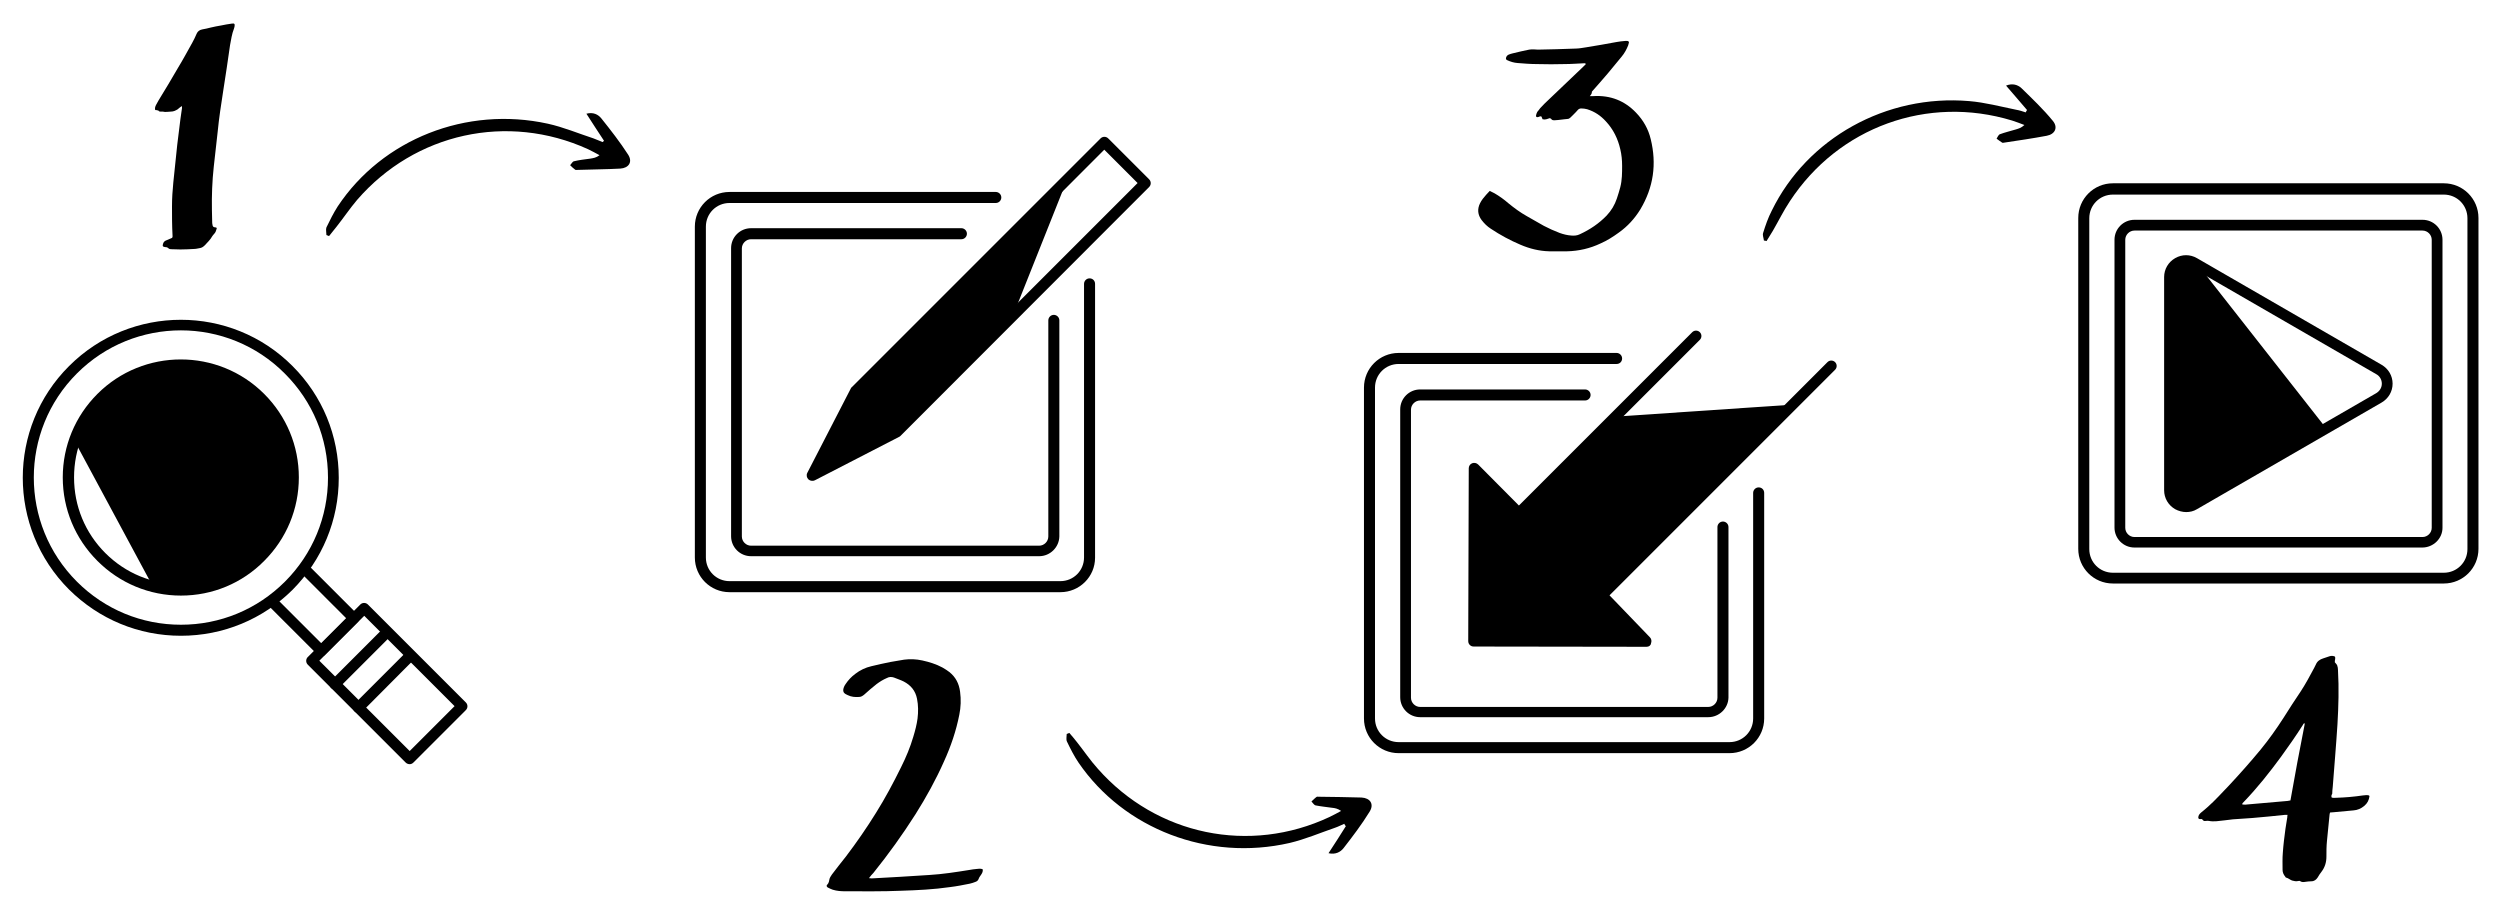
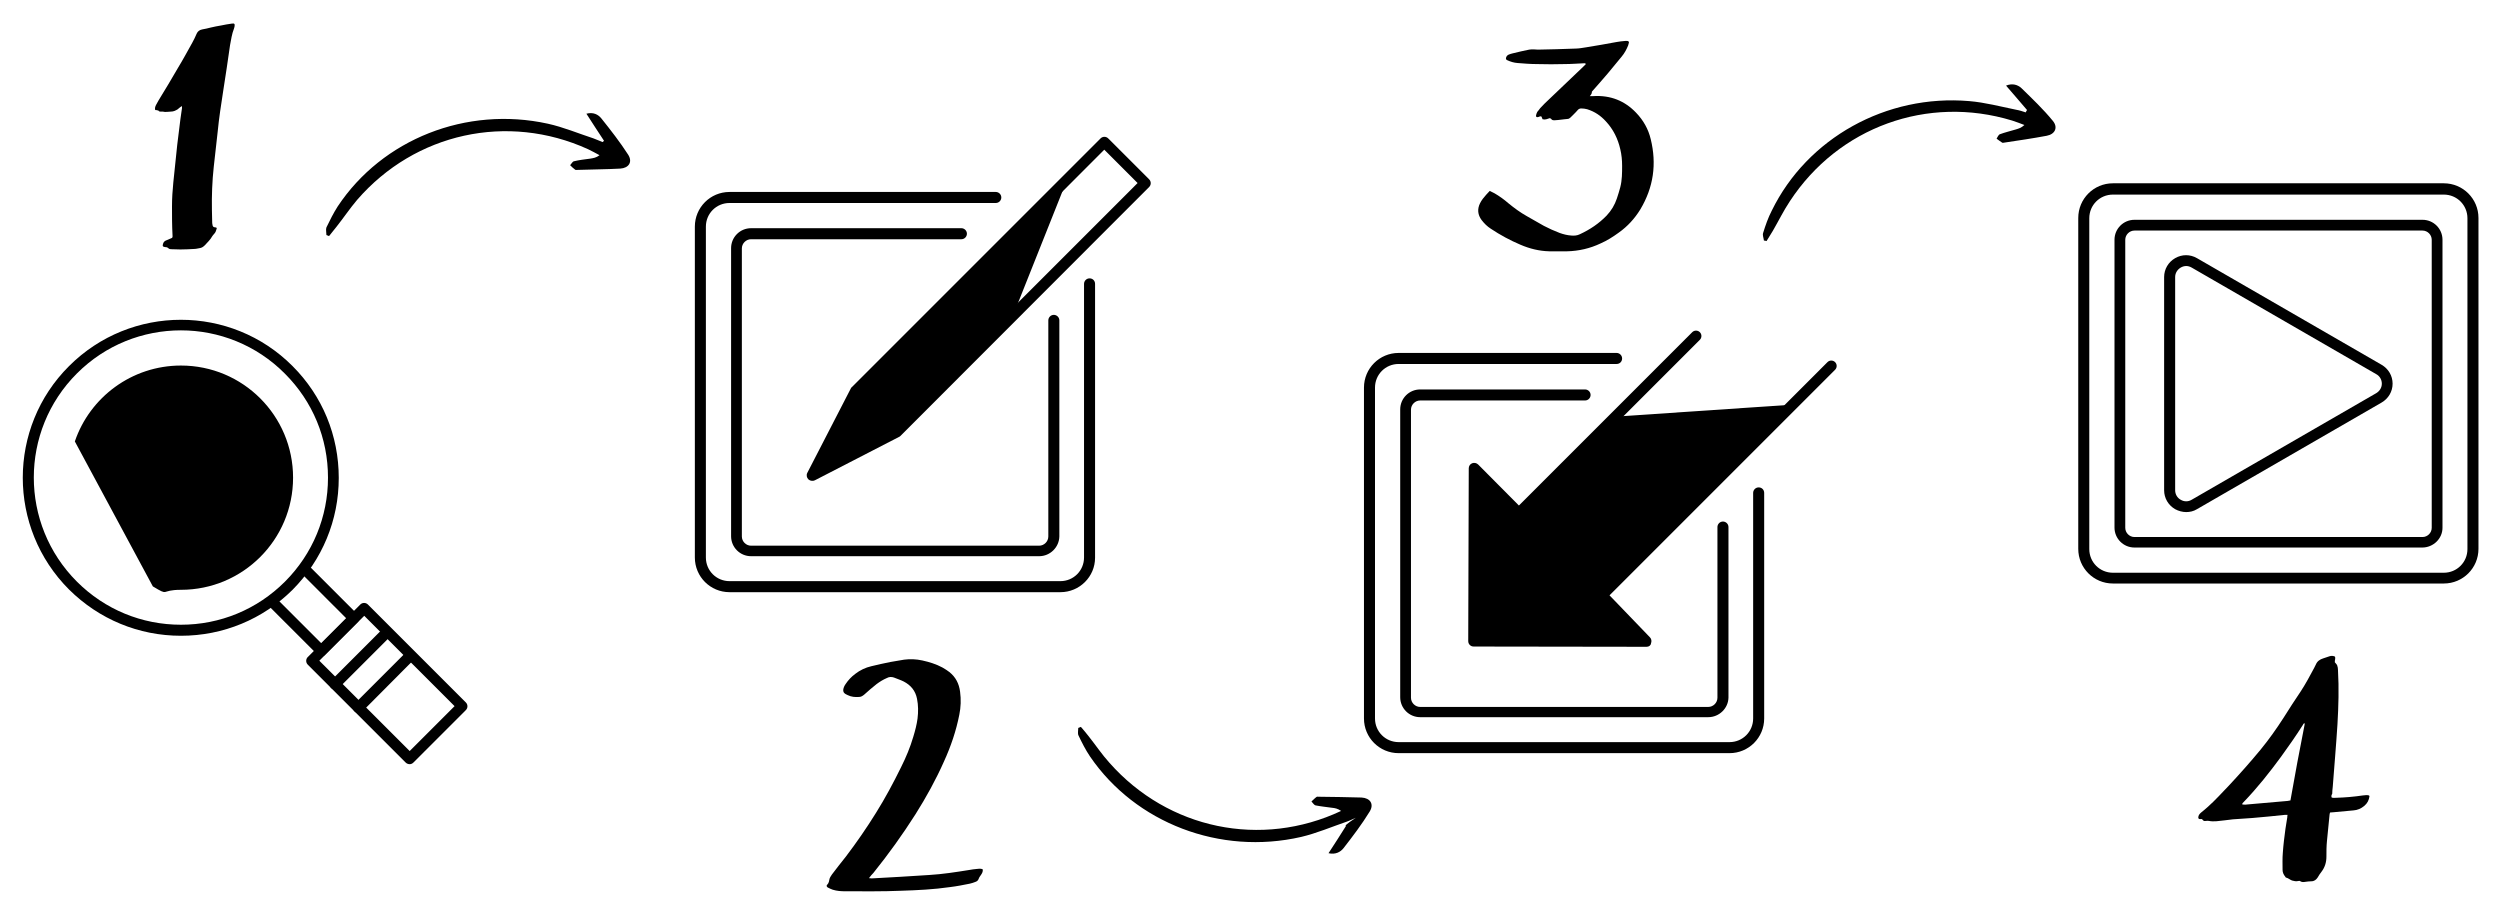
<svg xmlns="http://www.w3.org/2000/svg" version="1.1" id="Слой_1" x="0px" y="0px" viewBox="0 0 952 346.8" xml:space="preserve">
  <g>
    <g>
      <path d="M68.9,242.1c-16.1,0-31.2-6.3-42.6-17.6c-23.5-23.5-23.5-61.7,0-85.1c23.5-23.5,61.7-23.5,85.1,0 c11.4,11.4,17.6,26.5,17.6,42.6s-6.3,31.2-17.6,42.6C100.1,235.8,85,242.1,68.9,242.1z M68.9,125.8c-14.4,0-28.7,5.5-39.6,16.4 c-21.9,21.9-21.9,57.4,0,79.3c10.6,10.6,24.7,16.4,39.6,16.4s29-5.8,39.6-16.4c10.6-10.6,16.4-24.7,16.4-39.6 c0-15-5.8-29-16.4-39.6C97.6,131.3,83.2,125.8,68.9,125.8z" />
-       <path d="M68.9,226.8c-12,0-23.3-4.7-31.8-13.2s-13.2-19.8-13.2-31.8s4.7-23.3,13.2-31.8c17.5-17.5,46-17.5,63.5,0 c8.5,8.5,13.2,19.8,13.2,31.8s-4.7,23.3-13.2,31.8C92.2,222.1,80.9,226.8,68.9,226.8z M68.9,141.1c-10.4,0-20.9,4-28.8,11.9 c-7.7,7.7-11.9,17.9-11.9,28.8c0,10.9,4.2,21.1,11.9,28.8s17.9,11.9,28.8,11.9s21.1-4.2,28.8-11.9s11.9-17.9,11.9-28.8 c0-10.9-4.2-21.1-11.9-28.8C89.8,145.1,79.3,141.1,68.9,141.1z" />
      <path d="M122.4,249.9c-0.5,0-1.1-0.2-1.5-0.6l-18.7-18.7c-0.8-0.8-0.8-2.1,0-2.9c0.8-0.8,2.1-0.8,2.9,0l17.2,17.2l9.5-9.5 l-17.2-17.2c-0.8-0.8-0.8-2.1,0-2.9c0.8-0.8,2.1-0.8,2.9,0l18.7,18.7c0.8,0.8,0.8,2.1,0,2.9l-12.4,12.4 C123.5,249.7,123,249.9,122.4,249.9z" />
      <path d="M156,291c-0.5,0-1.1-0.2-1.5-0.6l-37.3-37.3c-0.8-0.8-0.8-2.1,0-2.9l20-20c0.8-0.8,2.1-0.8,2.9,0l37.3,37.3 c0.8,0.8,0.8,2.1,0,2.9l-20,20C157,290.8,156.5,291,156,291z M121.6,251.6L156,286l17.1-17.1l-34.4-34.4L121.6,251.6z" />
      <path d="M136.5,271.5c-0.5,0-1.1-0.2-1.5-0.6c-0.8-0.8-0.8-2.1,0-2.9l19.2-19.2c0.8-0.8,2.1-0.8,2.9,0c0.8,0.8,0.8,2.1,0,2.9 L138,270.9C137.6,271.3,137,271.5,136.5,271.5z" />
      <path d="M127.6,262.6c-0.5,0-1.1-0.2-1.5-0.6c-0.8-0.8-0.8-2.1,0-2.9l19.2-19.2c0.8-0.8,2.1-0.8,2.9,0c0.8,0.8,0.8,2.1,0,2.9 L129,262C128.6,262.4,128.1,262.6,127.6,262.6z" />
    </g>
    <g>
      <path d="M832.5,195c-1.4,0-2.9-0.4-4.2-1.1c-2.6-1.5-4.2-4.2-4.2-7.2v-81.2c0-3,1.6-5.7,4.2-7.2c2.6-1.5,5.7-1.5,8.3,0l0,0 l70.3,40.6c2.6,1.5,4.2,4.2,4.2,7.2s-1.6,5.7-4.2,7.2l-70.3,40.6C835.3,194.7,833.9,195,832.5,195z M832.5,101.3 c-0.7,0-1.4,0.2-2.1,0.6c-1.3,0.8-2.1,2.1-2.1,3.6v81.2c0,1.5,0.8,2.9,2.1,3.6c1.3,0.8,2.9,0.8,4.2,0l70.3-40.6 c1.3-0.8,2.1-2.1,2.1-3.6s-0.8-2.9-2.1-3.6l-70.3-40.6C833.9,101.5,833.2,101.3,832.5,101.3z" />
      <path d="M930.6,222.2h-126c-7.3,0-13.2-5.9-13.2-13.2V83c0-7.3,5.9-13.2,13.2-13.2h126c7.3,0,13.2,5.9,13.2,13.2v126 C943.8,216.3,937.9,222.2,930.6,222.2z M804.6,74.1c-5,0-9,4-9,9v126c0,5,4,9,9,9h126c5,0,9-4,9-9v-126c0-5-4-9-9-9 C930.6,74.1,804.6,74.1,804.6,74.1z" />
      <path d="M922.4,208.5H812.8c-4.2,0-7.6-3.4-7.6-7.6V91.3c0-4.2,3.4-7.6,7.6-7.6h109.7c4.2,0,7.6,3.4,7.6,7.6V201 C930.1,205.1,926.6,208.5,922.4,208.5z M812.8,87.8c-1.9,0-3.5,1.6-3.5,3.5V201c0,1.9,1.6,3.5,3.5,3.5h109.7 c1.9,0,3.5-1.6,3.5-3.5V91.3c0-1.9-1.6-3.5-3.5-3.5H812.8z" />
    </g>
    <g>
      <path d="M627,246.3L627,246.3l-65.8-0.1c-0.6,0-1.1-0.2-1.5-0.6c-0.4-0.4-0.6-0.9-0.6-1.5l0.2-65.8c0-0.8,0.5-1.6,1.3-1.9 c0.8-0.3,1.7-0.1,2.3,0.5l15.5,15.6l66-66c0.8-0.8,2.1-0.8,2.9,0s0.8,2.1,0,2.9l-67.4,67.4c-0.4,0.4-0.9,0.6-1.5,0.6l0,0 c-0.6,0-1.1-0.2-1.5-0.6l-13.4-13.5l-0.2,58.7l58.8,0.1l-13.5-14c-0.8-0.8-0.8-2.1,0-2.9l87.3-87.3c0.8-0.8,2.1-0.8,2.9,0 c0.8,0.8,0.8,2.1,0,2.9l-85.9,85.9l15.4,16c0.6,0.6,0.7,1.5,0.4,2.3C628.6,245.8,627.9,246.3,627,246.3z" />
      <g>
        <path d="M658.6,286.8h-126c-7.3,0-13.2-5.9-13.2-13.2v-126c0-7.3,5.9-13.2,13.2-13.2h83c1.1,0,2.1,0.9,2.1,2.1s-0.9,2.1-2.1,2.1 h-83c-5,0-9,4-9,9v126c0,5,4,9,9,9h126c5,0,9-4,9-9v-85.9c0-1.1,0.9-2.1,2.1-2.1s2.1,0.9,2.1,2.1v85.9 C671.8,280.9,665.9,286.8,658.6,286.8z" />
        <path d="M650.5,273.1H540.8c-4.2,0-7.6-3.4-7.6-7.6V155.9c0-4.2,3.4-7.6,7.6-7.6h62.8c1.1,0,2.1,0.9,2.1,2.1 c0,1.1-0.9,2.1-2.1,2.1h-62.8c-1.9,0-3.5,1.6-3.5,3.5v109.7c0,1.9,1.6,3.5,3.5,3.5h109.7c1.9,0,3.5-1.6,3.5-3.5v-65 c0-1.1,0.9-2.1,2.1-2.1c1.1,0,2.1,0.9,2.1,2.1v65C658.1,269.7,654.7,273.1,650.5,273.1z" />
      </g>
    </g>
    <g>
      <g>
        <path d="M309.3,183.1c-0.5,0-1.1-0.2-1.5-0.6c-0.6-0.6-0.8-1.6-0.4-2.4l16.6-32.2c0.1-0.2,0.2-0.4,0.4-0.5l94.7-94.7 c0.8-0.8,2.1-0.8,2.9,0l15.6,15.6c0.8,0.8,0.8,2.1,0,2.9L343,165.9c-0.2,0.2-0.3,0.3-0.5,0.4l-32.2,16.6 C309.9,183.1,309.6,183.1,309.3,183.1z M327.6,150.1l-13.5,26.1l26.1-13.5l93-93L420.5,57L327.6,150.1z M341.5,164.5L341.5,164.5 L341.5,164.5z" />
      </g>
      <path d="M403.8,225.5h-126c-7.3,0-13.2-5.9-13.2-13.2v-126c0-7.3,5.9-13.2,13.2-13.2h101.4c1.1,0,2.1,0.9,2.1,2.1 c0,1.1-0.9,2.1-2.1,2.1H277.8c-5,0-9,4-9,9v126c0,5,4,9,9,9h126c5,0,9-4,9-9V108.1c0-1.1,0.9-2.1,2.1-2.1s2.1,0.9,2.1,2.1v104.3 C417,219.6,411.1,225.5,403.8,225.5z" />
      <path d="M395.7,211.8H286c-4.2,0-7.6-3.4-7.6-7.6V94.5c0-4.2,3.4-7.6,7.6-7.6h80.1c1.1,0,2.1,0.9,2.1,2.1c0,1.1-0.9,2.1-2.1,2.1 H286c-1.9,0-3.5,1.6-3.5,3.5v109.7c0,1.9,1.6,3.5,3.5,3.5h109.7c1.9,0,3.5-1.6,3.5-3.5V122c0-1.1,0.9-2.1,2.1-2.1 c1.1,0,2.1,0.9,2.1,2.1v82.3C403.3,208.4,399.9,211.8,395.7,211.8z" />
    </g>
    <path d="M59.1,41.9c-0.2-0.7,0-1.3,0.3-1.9c0.3-0.6,0.7-1.2,1-1.8c2.5-4.1,5-8.2,7.4-12.4c1.9-3.1,3.6-6.3,5.4-9.5 c0.6-1.1,1.2-2.3,1.7-3.5c0.4-0.9,1.1-1.4,2.1-1.6c1.1-0.2,2.1-0.4,3.2-0.7c1.3-0.3,2.7-0.6,4-0.8c1.3-0.3,2.7-0.5,4-0.7 c1.1-0.2,1.3,0.1,1.1,1.2c-0.1,0.2-0.1,0.5-0.2,0.7c-0.8,2-1.1,4.2-1.5,6.3C86.8,23,85.9,28.8,85,34.6c-0.8,5.2-1.6,10.3-2.1,15.5 c-0.5,4.5-1,8.9-1.5,13.4c-0.6,5.5-0.8,11-0.7,16.5c0,1.5,0.1,3,0.1,4.5c0,0.3,0,0.6,0.1,1c0.1,0.8,0.3,1,1.1,1.1 c0.1,0,0.2,0,0.2,0c0.3,0.1,0.4,0.3,0.3,0.5c-0.2,0.7-0.4,1.4-0.9,1.9c-0.3,0.3-0.6,0.7-0.8,1c-0.7,1.3-1.8,2.3-2.8,3.4 c-0.6,0.6-1.2,1-2,1.1c-0.7,0.1-1.3,0.3-2,0.3c-1.8,0.1-3.5,0.2-5.3,0.2c-1.2,0-2.4-0.1-3.6-0.1c-0.3,0-0.7-0.1-0.9-0.3 c-0.4-0.4-0.8-0.5-1.3-0.5c-0.9-0.1-1.1-0.4-0.8-1.3c0.2-0.7,0.7-1.1,1.3-1.3c0.7-0.3,1.4-0.6,2.1-0.9c0.3-0.3,0.2-0.7,0.2-1 c-0.2-3.7-0.2-7.3-0.2-11c0-3.1,0.2-6.1,0.5-9.1c0.5-4.8,1-9.6,1.5-14.4c0.4-3.2,0.8-6.5,1.2-9.7c0.2-1.4,0.4-2.8,0.6-4.2 c0-0.2,0-0.4,0-0.8c-0.2,0.1-0.4,0.2-0.5,0.3c-0.4,0.3-0.8,0.6-1.1,0.9c-0.8,0.5-1.6,0.9-2.6,0.9s-2.1,0.3-3.1,0 c-0.1,0-0.3,0-0.5,0c-0.4,0-0.9,0.1-1.2-0.4c-0.1,0-0.3-0.1-0.5-0.1C59.6,41.9,59.4,41.9,59.1,41.9z" />
    <path d="M887.9,303.7c0.6,0.2,1.1,0.1,1.6,0.1c3.5-0.1,6.9-0.4,10.3-0.9c0.8-0.1,1.6-0.2,2.3,0c0.1,0.1,0.2,0.2,0.2,0.3 c-0.2,1.5-0.8,2.7-2,3.7s-2.6,1.6-4.1,1.7c-2.5,0.2-5.1,0.5-7.6,0.7c-0.4,0-0.8,0.1-1.3,0.1c-0.1,0.3-0.2,0.6-0.2,0.8 c-0.3,3.4-0.7,6.7-1,10.1c-0.2,2-0.2,4-0.2,5.9c0,2.2-0.6,4.1-1.9,5.8c-0.5,0.6-1,1.4-1.4,2.1c-0.6,0.9-1.3,1.5-2.5,1.5 c-0.7,0-1.5,0.1-2.2,0.2c-0.6,0.1-1.3,0.2-1.9-0.2c-0.2-0.2-0.6-0.2-0.9-0.1c-0.8,0.2-1.5,0-2.3-0.2c-0.8-0.3-1.4-0.9-2.2-1.1 c-0.2,0-0.3-0.2-0.4-0.4c-0.6-0.7-1-1.6-1-2.5c0-2.2-0.1-4.4,0.1-6.6c0.2-3,0.6-6.1,1-9.1c0.2-1.5,0.5-2.9,0.7-4.4 c0-0.3,0-0.5,0.1-0.9c-0.4,0-0.7,0-1,0c-4.2,0.4-8.4,0.9-12.5,1.2c-2.4,0.2-4.9,0.3-7.3,0.5c-1.1,0.1-2.2,0.3-3.3,0.4 c-2,0.2-3.9,0.6-5.9,0.2c-0.3-0.1-0.6,0-1,0c-0.9,0.1-0.9,0.1-1.6-0.7c-0.3,0-0.6,0-0.9,0c-0.3,0-0.5-0.3-0.5-0.6 c0-0.8,0.5-1.4,1.1-1.9c0.9-0.7,1.8-1.5,2.6-2.2c2.9-2.6,5.4-5.4,8.1-8.2c4.1-4.4,8.1-8.9,11.9-13.5c3.2-3.9,6.1-8,8.8-12.2 c2.1-3.4,4.3-6.7,6.5-10c1.9-2.9,3.5-5.9,5.1-8.9c0.2-0.5,0.5-0.9,0.7-1.4c0.5-1.2,1.5-1.9,2.8-2.3c0.8-0.3,1.6-0.5,2.4-0.8 c0.6-0.2,1.3-0.2,2,0.1c0.4,0.7-0.1,1.4,0,2.2c0.3,0.4,0.7,0.7,0.9,1.2s0.3,1.2,0.3,1.8c0.4,6.9,0.2,13.7-0.2,20.6 c-0.5,8-1.2,15.9-1.8,23.9c-0.1,0.9-0.2,1.7-0.2,2.6C887.8,302.7,887.7,303.2,887.9,303.7z M877.5,275.3c-0.3,0.3-0.5,0.5-0.6,0.8 c-2.6,4.1-5.4,8.1-8.3,12.1c-4.4,6-9,11.8-14.2,17.2c-0.1,0.1-0.3,0.3-0.4,0.4c-0.1,0.1-0.1,0.3-0.2,0.5c0.9,0.2,1.6,0.1,2.4,0 c5-0.4,9.9-0.9,14.9-1.3c0.4,0,0.7-0.2,1.1-0.2c1.7-9.7,3.5-19.3,5.4-28.9C877.6,275.7,877.6,275.6,877.5,275.3z" />
    <path d="M605.4,36.6c0.6,0,1,0,1.3,0c6.6-0.4,12,1.8,16.3,6.3c2.8,2.9,4.7,6.3,5.6,10.1c2.3,9.4,1.1,18.3-4,26.8 c-2.1,3.4-4.8,6.4-8.2,8.8c-2.2,1.6-4.4,3-6.9,4.1c-4,1.9-8.3,2.9-12.8,3c-2.2,0-4.4,0-6.7,0c-3.9-0.1-7.5-1-11-2.5 c-4-1.7-7.7-3.7-11.3-6.1c-1.4-0.9-2.5-2-3.5-3.3c-1.5-2-1.7-4.2-0.6-6.4c0.6-1.2,1.4-2.2,2.3-3.2c0.4-0.5,0.9-0.9,1.4-1.5 c0.6,0.3,1.2,0.6,1.8,0.9c1.9,1.1,3.7,2.4,5.3,3.8c2.2,1.8,4.5,3.5,7,4.9c2.2,1.2,4.3,2.5,6.5,3.7c1.9,1,3.9,1.9,6,2.7 c1.4,0.5,2.9,0.9,4.5,1c1.1,0.1,2.2,0,3.2-0.5c3.9-1.8,7.3-4.1,10.2-7.1c1.8-1.9,3.1-4.1,3.9-6.5c0.5-1.4,0.9-2.9,1.3-4.3 c0.7-2.7,0.7-5.5,0.7-8.2c0-2.1-0.2-4.2-0.7-6.3c-0.9-3.9-2.6-7.5-5.5-10.6c-1.9-2.1-4.2-3.7-7.1-4.6c-0.7-0.2-1.5-0.3-2.3-0.3 c-0.5,0-0.9,0.2-1.2,0.5c-0.5,0.6-1.1,1.2-1.7,1.8c-0.2,0.2-0.3,0.3-0.5,0.5c-1.4,1.4-1.1,1.1-2.8,1.3c-0.9,0.1-1.7,0.2-2.6,0.3 c-0.4,0-0.9,0.1-1.3,0.1c-0.5,0-1,0-1.3-0.5c-0.1-0.2-0.4-0.2-0.6-0.3c-0.9,0.3-1.7,0.7-2.7,0.4c-0.1-0.3-0.3-0.7-0.4-1 c-0.6-0.3-1,0.2-1.4,0.2c-0.4,0.1-0.7-0.1-0.7-0.5c0.1-0.5,0.2-1,0.5-1.5c0.4-0.4,0.7-0.9,1.1-1.4c1.1-1.2,2.2-2.3,3.4-3.4 c4.3-4.1,8.6-8.2,12.9-12.3c0.4-0.4,0.8-0.8,1.1-1.1c-0.2-0.4-0.5-0.3-0.8-0.3c-2.4,0.1-4.8,0.3-7.2,0.3c-3.5,0.1-7,0.1-10.6,0 c-2.5,0-4.9-0.2-7.4-0.4c-1.4-0.1-2.7-0.5-4-1.1c-0.4-0.2-0.5-0.5-0.4-0.9c0.1-0.5,0.5-1,1-1.2s1.1-0.4,1.6-0.5 c2.1-0.5,4.1-1,6.2-1.4c0.6-0.1,1.1-0.1,1.7-0.1c0.5,0,1.1,0.1,1.6,0.1c4.8-0.1,9.6-0.2,14.3-0.4c1.4,0,2.8-0.3,4.2-0.5 c3.8-0.6,7.7-1.3,11.5-2c1-0.2,2.1-0.3,3.2-0.4c0.3,0,0.6,0,0.9,0c0.4,0,0.6,0.3,0.6,0.6c-0.1,0.4-0.2,0.8-0.3,1.1 c-0.6,1.5-1.4,3-2.5,4.3c-1.7,2.1-3.5,4.2-5.2,6.3c-2,2.4-4.1,4.7-6.1,7C606.2,35.7,605.9,36,605.4,36.6z" />
    <path d="M330.9,334.4c0.5,0,0.8,0.1,1,0.1c7.3-0.4,14.6-0.8,21.9-1.3c5.1-0.3,10.2-1.1,15.2-1.9c1-0.2,1.9-0.3,2.9-0.4 c0.7-0.1,1.5-0.2,2.3,0.1c0.2,0.8-0.2,1.5-0.6,2.1c-0.3,0.5-0.7,0.9-0.9,1.5c-0.2,0.6-0.6,1-1.2,1.2c-0.7,0.3-1.4,0.5-2.2,0.7 c-2.5,0.5-5,1-7.5,1.3c-6.2,0.9-12.5,1.2-18.7,1.4c-7,0.3-14.1,0.2-21.1,0.2c-1.7,0-3.3-0.1-4.9-0.6c-0.6-0.2-1.2-0.5-1.8-0.8 c-0.5-0.2-0.7-0.8-0.3-1.1c0.7-0.7,0.7-1.5,0.9-2.3c0.2-0.6,0.6-1.1,0.9-1.6c1.7-2.3,3.5-4.5,5.3-6.8c4.1-5.4,7.9-10.9,11.5-16.7 c3.5-5.6,6.6-11.4,9.5-17.3c1.9-3.8,3.5-7.6,4.7-11.7c0.7-2.3,1.3-4.6,1.6-6.9c0.3-2.5,0.3-5-0.2-7.5c-0.6-3.1-2.4-5.2-5.1-6.6 c-1.2-0.6-2.5-1-3.7-1.5c-0.9-0.3-1.8-0.3-2.7,0.2c-1.4,0.6-2.7,1.4-3.9,2.3c-1.6,1.3-3.2,2.6-4.7,4c-0.6,0.5-1.2,0.9-2,0.9 c-1.5,0.1-2.9,0-4.3-0.7c-0.4-0.2-0.9-0.4-1.2-0.7c-0.4-0.3-0.5-0.8-0.5-1.3c0.1-0.8,0.4-1.5,0.9-2.2c1-1.5,2.2-2.8,3.7-3.9 c1.8-1.4,3.9-2.4,6.1-2.9c2.4-0.6,4.8-1.1,7.2-1.6c1.8-0.3,3.5-0.6,5.3-0.9c2.3-0.3,4.6-0.2,6.9,0.3c2.7,0.6,5.3,1.4,7.7,2.7 c0.9,0.5,1.8,1.1,2.6,1.7c2.4,1.9,3.7,4.4,4.1,7.5c0.4,3,0.3,5.9-0.3,8.8c-1.2,6.1-3.2,12-5.8,17.7c-3.1,7-6.8,13.7-10.9,20.2 c-4.9,7.7-10.2,15.1-16,22.3C332,333,331.5,333.6,330.9,334.4z" />
    <path id="XMLID_563_" d="M230,53.6c-2.2-3.3-4.3-6.6-6.7-10.3c2.6-0.7,4.5,0.3,5.7,1.8c3.6,4.5,7.1,9,10.2,13.8 c1.8,2.8,0.2,5.1-3,5.3c-5.4,0.3-10.9,0.3-16.3,0.5c-0.3,0-0.7,0.1-0.9-0.1c-0.7-0.5-1.3-1.1-1.9-1.7c0.5-0.5,0.9-1.4,1.5-1.5 c2-0.5,4.1-0.7,6.2-1c1.1-0.2,2.2-0.3,3.5-1.3c-1.5-0.8-2.9-1.6-4.4-2.3c-30.6-13.9-65.8-6.2-87.9,19.3c-2.8,3.3-5.2,6.9-7.9,10.3 c-0.9,1.2-1.9,2.3-2.8,3.5c-0.3-0.1-0.7-0.3-1-0.4c0-1-0.3-2.1,0-2.9c1.3-2.7,2.7-5.5,4.3-8c17-25.6,49-38.3,80-31.5 c5.9,1.3,11.6,3.7,17.4,5.6c1.2,0.4,2.3,1,3.5,1.4C229.6,54,229.8,53.8,230,53.6z" />
    <path id="XMLID_00000103230716469806693670000011108811998262518204_" d="M771.9,41.9c-2.6-3-5.1-6-8-9.3c2.5-1,4.5-0.3,5.9,1 c4.1,4,8.3,8,11.9,12.4c2.1,2.5,0.9,5.1-2.3,5.7c-5.3,1-10.8,1.8-16.1,2.6c-0.3,0-0.7,0.2-0.9,0c-0.7-0.4-1.4-1-2.1-1.5 c0.4-0.6,0.7-1.5,1.3-1.7c1.9-0.7,4-1.2,6-1.8c1-0.3,2.1-0.6,3.3-1.7c-1.6-0.6-3.1-1.2-4.7-1.7c-32.2-9.8-66.1,2.5-84.6,30.7 c-2.4,3.6-4.3,7.5-6.5,11.3c-0.8,1.3-1.6,2.6-2.4,3.9c-0.3-0.1-0.7-0.2-1-0.2c-0.1-1-0.6-2-0.3-2.9c0.9-2.9,1.9-5.8,3.3-8.5 c13.5-27.6,43.6-44.4,75.2-41.7c6,0.5,12,2.1,17.9,3.3c1.2,0.2,2.4,0.6,3.6,1C771.6,42.4,771.7,42.1,771.9,41.9z" />
-     <path id="XMLID_00000075154740127221202550000002892146552987503776_" d="M512.5,314.6c-2.1,3.3-4.2,6.7-6.6,10.3 c2.6,0.6,4.5-0.4,5.7-1.9c3.5-4.5,7-9.1,10-14c1.7-2.8,0.2-5.1-3.1-5.3c-5.4-0.2-10.9-0.2-16.3-0.3c-0.3,0-0.7-0.1-0.9,0.1 c-0.7,0.5-1.3,1.2-1.9,1.7c0.5,0.5,1,1.4,1.6,1.5c2,0.4,4.1,0.6,6.2,0.9c1.1,0.1,2.2,0.3,3.5,1.2c-1.5,0.8-2.9,1.6-4.4,2.3 c-30.4,14.3-65.8,7-88.2-18.3c-2.9-3.2-5.3-6.8-8-10.2c-0.9-1.2-1.9-2.3-2.9-3.5c-0.3,0.1-0.7,0.3-1,0.4c0,1-0.3,2.1,0.1,2.9 c1.3,2.7,2.7,5.5,4.4,8c17.3,25.3,49.5,37.7,80.4,30.6c5.9-1.4,11.5-3.8,17.3-5.8c1.2-0.4,2.3-1,3.5-1.5 C512.1,314.2,512.3,314.4,512.5,314.6z" />
+     <path id="XMLID_00000075154740127221202550000002892146552987503776_" d="M512.5,314.6c-2.1,3.3-4.2,6.7-6.6,10.3 c2.6,0.6,4.5-0.4,5.7-1.9c3.5-4.5,7-9.1,10-14c1.7-2.8,0.2-5.1-3.1-5.3c-5.4-0.2-10.9-0.2-16.3-0.3c-0.3,0-0.7-0.1-0.9,0.1 c-0.7,0.5-1.3,1.2-1.9,1.7c0.5,0.5,1,1.4,1.6,1.5c2,0.4,4.1,0.6,6.2,0.9c1.1,0.1,2.2,0.3,3.5,1.2c-30.4,14.3-65.8,7-88.2-18.3c-2.9-3.2-5.3-6.8-8-10.2c-0.9-1.2-1.9-2.3-2.9-3.5c-0.3,0.1-0.7,0.3-1,0.4c0,1-0.3,2.1,0.1,2.9 c1.3,2.7,2.7,5.5,4.4,8c17.3,25.3,49.5,37.7,80.4,30.6c5.9-1.4,11.5-3.8,17.3-5.8c1.2-0.4,2.3-1,3.5-1.5 C512.1,314.2,512.3,314.4,512.5,314.6z" />
    <path d="M28.5,168.1c5.7-16.8,21.7-28.9,40.4-28.9c23.6,0,42.7,19.1,42.7,42.7s-19.1,42.7-42.7,42.7c-8.1,0-4.2,2.6-10.7-1.3" />
    <polygon points="406.4,68.3 326.6,146.9 309.2,179.7 341.5,164.5 385.3,121.3 " />
    <polygon points="614.5,158.7 579,194.5 561.4,178.1 560.9,244.5 627,244.5 610.7,226.4 682.4,154.1 " />
-     <polygon points="837,100.9 829.2,100.9 825.9,106 825.8,188.4 832.2,194 838,191.1 886.2,163.6 " />
  </g>
</svg>